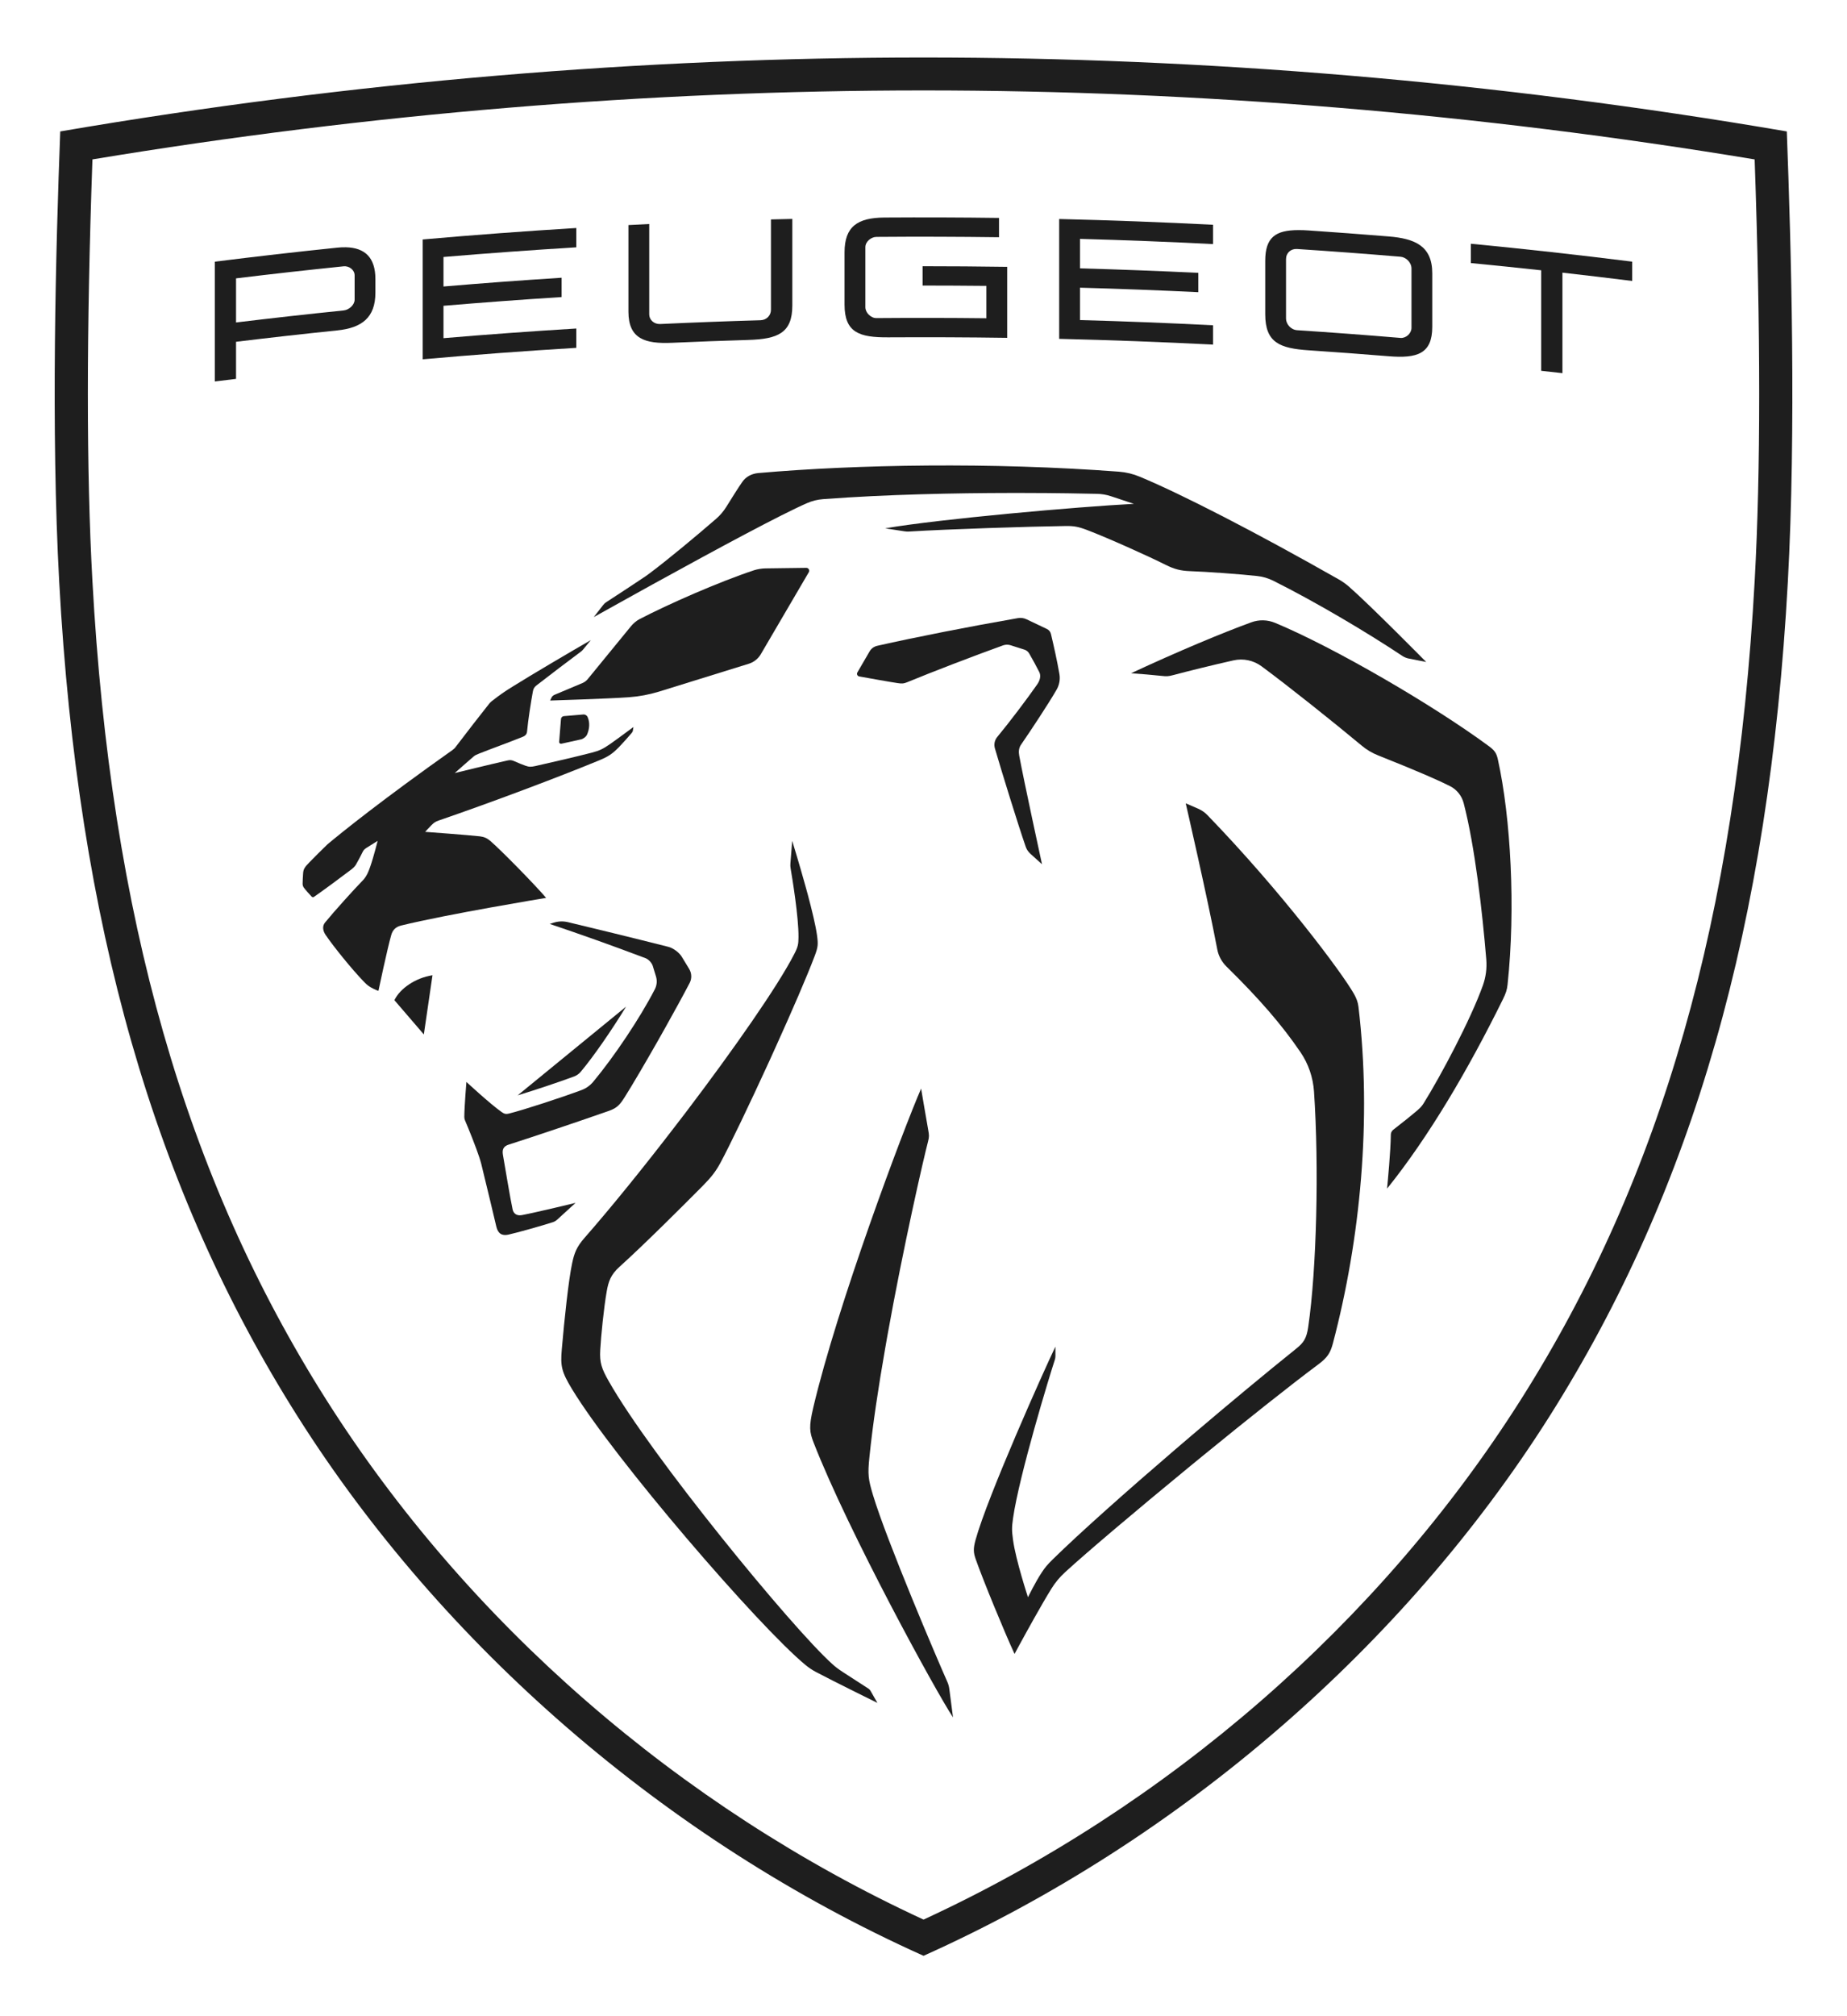
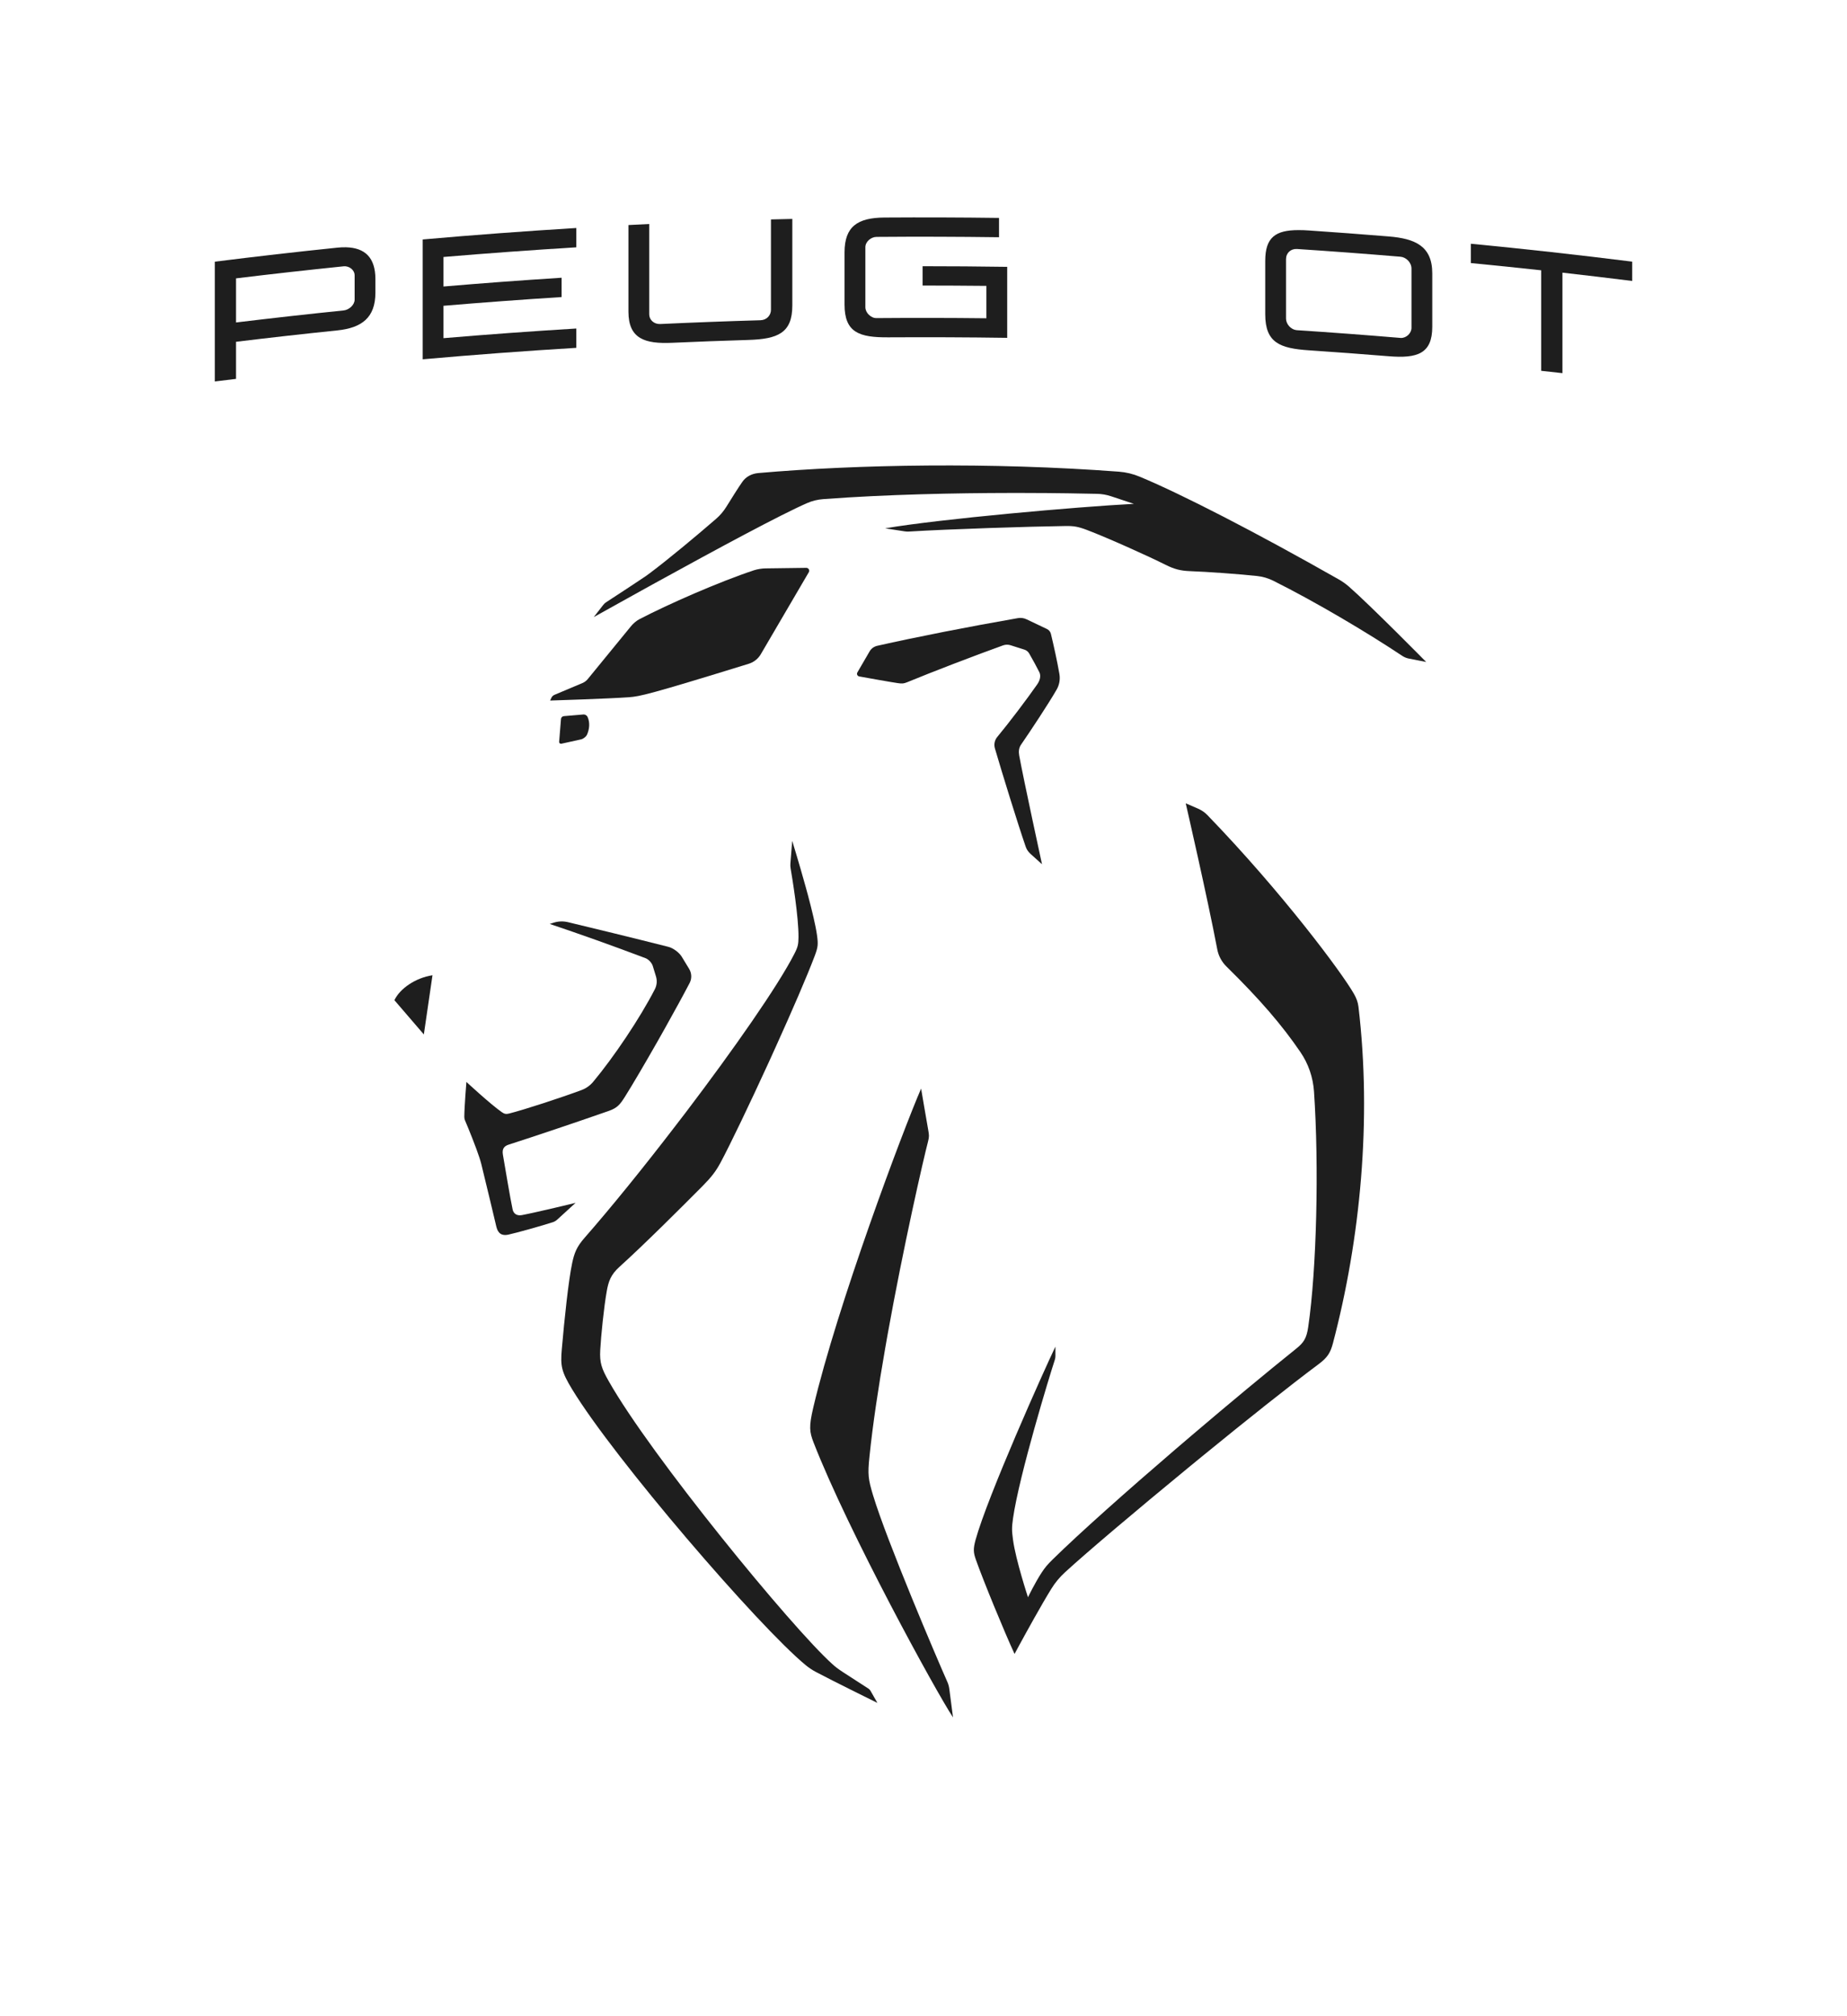
<svg xmlns="http://www.w3.org/2000/svg" width="44" height="48" viewBox="0 0 44 48" fill="none">
-   <path fill-rule="evenodd" clip-rule="evenodd" d="M22.001 1.369C15.348 1.369 8.443 1.931 1.435 3.129C1.33 5.912 1.211 10.213 1.411 13.863C1.857 22.001 3.666 28.317 7.103 33.742C10.53 39.15 15.838 43.8 22.001 46.562C28.164 43.8 33.47 39.15 36.898 33.742C40.335 28.317 42.144 22.001 42.59 13.863C42.79 10.213 42.671 5.912 42.566 3.129C35.558 1.931 28.653 1.369 22.001 1.369ZM22.001 2.153C28.558 2.153 35.217 2.705 41.8 3.795C41.944 7.923 41.944 11.208 41.801 13.821C41.362 21.82 39.592 28.018 36.228 33.325C32.866 38.631 27.823 43.014 22.001 45.7C16.178 43.014 11.136 38.631 7.773 33.325C4.41 28.018 2.639 21.82 2.201 13.821C2.057 11.208 2.057 7.923 2.202 3.795C8.785 2.705 15.443 2.153 22.001 2.153Z" fill="#1E1E1E" />
  <path fill-rule="evenodd" clip-rule="evenodd" d="M8.242 5.887C8.177 5.885 8.108 5.888 8.036 5.896C7.062 5.996 6.089 6.108 5.117 6.23V9.082C5.286 9.061 5.455 9.04 5.623 9.02V8.137C6.426 8.039 7.231 7.949 8.036 7.866C8.617 7.806 8.943 7.564 8.943 6.967V6.644C8.943 6.133 8.694 5.898 8.242 5.887ZM8.186 6.34C8.317 6.327 8.448 6.425 8.448 6.556V7.134C8.448 7.258 8.317 7.377 8.186 7.391C7.331 7.478 6.476 7.574 5.623 7.677V6.627C6.476 6.523 7.331 6.428 8.186 6.34Z" fill="#1E1E1E" />
  <path fill-rule="evenodd" clip-rule="evenodd" d="M21.067 5.179C21.978 5.173 22.889 5.176 23.799 5.188V5.648C22.826 5.635 21.852 5.632 20.879 5.64C20.747 5.642 20.615 5.755 20.615 5.885V7.315C20.615 7.445 20.747 7.575 20.879 7.573C21.752 7.566 22.625 7.567 23.498 7.577V6.806C22.991 6.801 22.484 6.798 21.978 6.798V6.338C22.65 6.338 23.322 6.343 23.994 6.353V8.043C23.05 8.029 22.106 8.026 21.162 8.031C20.471 8.036 20.119 7.918 20.119 7.252V6.009C20.119 5.388 20.433 5.184 21.067 5.179Z" fill="#1E1E1E" />
  <path fill-rule="evenodd" clip-rule="evenodd" d="M30.93 5.478C30.386 5.479 30.141 5.65 30.141 6.21V7.483C30.141 8.161 30.492 8.294 31.182 8.34C31.815 8.382 32.448 8.43 33.081 8.481C33.763 8.537 34.12 8.422 34.12 7.781V6.507C34.12 5.855 33.707 5.68 33.081 5.629C32.448 5.577 31.815 5.53 31.182 5.487C31.091 5.481 31.008 5.477 30.93 5.478ZM30.9 5.928C31.721 5.982 32.542 6.043 33.363 6.112C33.494 6.123 33.625 6.246 33.625 6.395V7.806C33.625 7.937 33.494 8.056 33.363 8.045C32.542 7.976 31.721 7.915 30.9 7.861C30.749 7.851 30.636 7.713 30.636 7.583V6.172C30.636 6.022 30.749 5.918 30.9 5.928Z" fill="#1E1E1E" />
  <path fill-rule="evenodd" clip-rule="evenodd" d="M18.875 5.212V7.275C18.875 7.928 18.529 8.071 17.832 8.093C17.226 8.111 16.619 8.134 16.012 8.161C15.366 8.19 14.971 8.068 14.971 7.421V5.358L15.466 5.333V7.483C15.466 7.614 15.579 7.721 15.729 7.714C16.525 7.677 17.32 7.647 18.115 7.624C18.266 7.62 18.366 7.506 18.366 7.375V5.224C18.536 5.22 18.705 5.216 18.875 5.212Z" fill="#1E1E1E" />
-   <path fill-rule="evenodd" clip-rule="evenodd" d="M25.232 5.214C26.454 5.243 27.676 5.289 28.897 5.351V5.811C27.841 5.757 26.785 5.716 25.728 5.687V6.389C26.668 6.415 27.608 6.451 28.546 6.496V6.956C27.608 6.911 26.668 6.875 25.728 6.849V7.62C26.785 7.649 27.841 7.69 28.897 7.744V8.204C27.676 8.142 26.454 8.096 25.232 8.067V5.214Z" fill="#1E1E1E" />
  <path fill-rule="evenodd" clip-rule="evenodd" d="M13.729 5.428V5.888C12.674 5.953 11.619 6.029 10.565 6.118V6.821C11.503 6.741 12.441 6.672 13.379 6.612V7.072C12.441 7.132 11.503 7.201 10.565 7.28V8.051C11.619 7.962 12.674 7.885 13.729 7.821V8.281C12.509 8.355 11.289 8.446 10.07 8.554V5.701C11.289 5.593 12.509 5.503 13.729 5.428Z" fill="#1E1E1E" />
  <path fill-rule="evenodd" clip-rule="evenodd" d="M35.039 5.803C36.322 5.926 37.604 6.069 38.883 6.229V6.689C38.33 6.62 37.776 6.554 37.221 6.491V8.884C37.053 8.865 36.884 8.846 36.715 8.828V6.435C36.157 6.374 35.598 6.317 35.039 6.263V5.803Z" fill="#1E1E1E" />
  <path fill-rule="evenodd" clip-rule="evenodd" d="M18.065 11.262C20.421 11.056 23.608 11.001 26.652 11.229C26.826 11.242 26.994 11.283 27.154 11.35C28.152 11.765 29.922 12.675 31.889 13.792C31.976 13.841 32.058 13.899 32.133 13.964C32.654 14.42 33.975 15.76 33.975 15.76L33.563 15.679C33.505 15.668 33.451 15.645 33.403 15.613C32.569 15.058 31.352 14.335 30.333 13.826C30.212 13.766 30.081 13.727 29.946 13.713C29.45 13.661 28.78 13.614 28.341 13.597C28.125 13.588 27.978 13.552 27.766 13.446C27.361 13.242 26.382 12.802 25.894 12.617C25.685 12.538 25.578 12.519 25.374 12.523C24.535 12.535 22.625 12.595 21.65 12.655C21.616 12.657 21.584 12.655 21.551 12.65L21.086 12.578C22.404 12.353 25.663 12.065 27.012 11.995L26.463 11.813C26.357 11.778 26.247 11.759 26.135 11.757C25.842 11.75 25.191 11.737 24.346 11.736L24.057 11.736C22.776 11.738 21.129 11.769 19.61 11.883C19.477 11.893 19.348 11.924 19.226 11.978C18.612 12.245 17.115 13.05 15.614 13.876L15.281 14.06C14.893 14.274 14.509 14.487 14.145 14.691C14.145 14.691 14.332 14.452 14.368 14.405C14.4 14.365 14.41 14.357 14.453 14.329C14.513 14.29 14.719 14.156 14.927 14.019L15.08 13.918C15.205 13.836 15.316 13.762 15.379 13.719C15.41 13.698 15.43 13.683 15.469 13.654C15.921 13.317 16.634 12.721 17.059 12.352C17.155 12.269 17.237 12.172 17.304 12.064C17.441 11.844 17.591 11.604 17.684 11.472C17.763 11.357 17.897 11.277 18.065 11.262Z" fill="#1E1E1E" />
-   <path fill-rule="evenodd" clip-rule="evenodd" d="M19.207 13.519C19.261 13.518 19.295 13.576 19.268 13.622L18.13 15.565C18.066 15.68 17.96 15.765 17.835 15.803L15.7 16.465C15.452 16.539 15.243 16.579 14.985 16.599C14.512 16.634 13.105 16.678 13.105 16.678L13.136 16.612C13.151 16.58 13.177 16.556 13.209 16.542L13.874 16.262C13.924 16.241 13.967 16.209 14.001 16.168L15.028 14.913C15.083 14.846 15.155 14.782 15.231 14.742C15.91 14.388 17.118 13.856 17.963 13.576C18.043 13.55 18.15 13.533 18.234 13.532L19.207 13.519Z" fill="#1E1E1E" />
+   <path fill-rule="evenodd" clip-rule="evenodd" d="M19.207 13.519C19.261 13.518 19.295 13.576 19.268 13.622L18.13 15.565C18.066 15.68 17.96 15.765 17.835 15.803C15.452 16.539 15.243 16.579 14.985 16.599C14.512 16.634 13.105 16.678 13.105 16.678L13.136 16.612C13.151 16.58 13.177 16.556 13.209 16.542L13.874 16.262C13.924 16.241 13.967 16.209 14.001 16.168L15.028 14.913C15.083 14.846 15.155 14.782 15.231 14.742C15.91 14.388 17.118 13.856 17.963 13.576C18.043 13.55 18.15 13.533 18.234 13.532L19.207 13.519Z" fill="#1E1E1E" />
  <path fill-rule="evenodd" clip-rule="evenodd" d="M13.895 17.01C13.94 17.006 13.982 17.031 13.999 17.072C14.058 17.207 14.042 17.358 13.985 17.488C13.963 17.54 13.895 17.591 13.839 17.603L13.373 17.706C13.344 17.712 13.319 17.69 13.32 17.662L13.364 17.118C13.367 17.081 13.396 17.052 13.434 17.049L13.895 17.01Z" fill="#1E1E1E" />
  <path fill-rule="evenodd" clip-rule="evenodd" d="M24.247 14.716C24.317 14.703 24.389 14.713 24.453 14.743L24.941 14.975C24.988 14.997 25.024 15.041 25.036 15.093C25.102 15.369 25.184 15.735 25.238 16.047C25.26 16.176 25.236 16.308 25.169 16.422C24.968 16.77 24.553 17.395 24.322 17.731C24.27 17.806 24.264 17.897 24.28 17.987C24.385 18.563 24.823 20.575 24.823 20.575L24.547 20.326C24.492 20.275 24.456 20.222 24.433 20.153C24.237 19.584 23.87 18.395 23.701 17.817C23.674 17.721 23.694 17.62 23.758 17.544C24.045 17.198 24.464 16.644 24.709 16.293C24.778 16.195 24.8 16.086 24.76 16.004C24.704 15.89 24.609 15.716 24.518 15.558C24.493 15.514 24.453 15.482 24.404 15.466L24.073 15.361C24.016 15.343 23.954 15.344 23.897 15.364C23.176 15.623 22.206 15.997 21.613 16.241C21.527 16.276 21.491 16.279 21.386 16.263C21.214 16.238 20.714 16.149 20.469 16.104C20.424 16.096 20.402 16.046 20.425 16.008L20.716 15.508C20.755 15.44 20.82 15.393 20.897 15.375C21.833 15.164 23.07 14.921 24.247 14.716Z" fill="#1E1E1E" />
-   <path fill-rule="evenodd" clip-rule="evenodd" d="M14.075 15.239L13.883 15.473C13.873 15.483 13.862 15.493 13.851 15.504C13.683 15.627 12.974 16.165 12.782 16.316C12.728 16.359 12.706 16.396 12.694 16.463C12.65 16.702 12.579 17.154 12.557 17.405C12.551 17.479 12.52 17.515 12.444 17.545C12.115 17.678 11.725 17.817 11.41 17.942C11.342 17.969 11.323 17.979 11.284 18.009C11.252 18.034 10.833 18.404 10.833 18.404C10.833 18.404 11.744 18.182 12.078 18.107C12.158 18.089 12.192 18.094 12.266 18.128C12.335 18.16 12.45 18.205 12.51 18.227C12.603 18.261 12.652 18.26 12.755 18.237C13.131 18.154 13.764 18.005 14.101 17.918C14.276 17.873 14.372 17.826 14.52 17.723C14.682 17.612 15.09 17.308 15.09 17.308C15.09 17.308 15.083 17.362 15.077 17.392C15.073 17.417 15.063 17.432 15.047 17.452C14.963 17.551 14.818 17.712 14.746 17.786C14.58 17.956 14.481 18.016 14.273 18.102C13.316 18.498 11.681 19.112 10.454 19.533C10.373 19.561 10.339 19.584 10.279 19.644C10.214 19.709 10.128 19.804 10.128 19.804C10.128 19.804 11.128 19.877 11.434 19.911C11.533 19.923 11.604 19.955 11.679 20.019C11.93 20.233 12.761 21.081 13.01 21.376C13.01 21.376 10.647 21.765 9.553 22.035C9.418 22.068 9.35 22.153 9.32 22.261C9.229 22.576 9.015 23.59 9.015 23.59C9.015 23.59 8.939 23.566 8.833 23.506C8.761 23.464 8.724 23.43 8.644 23.346C8.385 23.075 7.959 22.555 7.755 22.255C7.695 22.166 7.669 22.052 7.744 21.962C7.966 21.691 8.412 21.197 8.658 20.943C8.684 20.915 8.718 20.867 8.753 20.799C8.835 20.636 8.944 20.223 8.982 20.074L8.995 20.026L8.996 20.019C8.996 20.019 8.994 20.021 8.99 20.023L8.945 20.051C8.884 20.089 8.786 20.151 8.743 20.177C8.68 20.217 8.663 20.234 8.636 20.289C8.596 20.372 8.527 20.503 8.474 20.593C8.456 20.623 8.41 20.669 8.385 20.688C8.071 20.926 7.724 21.182 7.477 21.354C7.461 21.365 7.439 21.36 7.424 21.346C7.393 21.315 7.261 21.167 7.238 21.132C7.218 21.102 7.209 21.075 7.209 21.04C7.209 20.978 7.215 20.869 7.221 20.788C7.228 20.692 7.256 20.646 7.374 20.526C7.506 20.39 7.649 20.248 7.8 20.102C8.17 19.793 9.105 19.041 10.774 17.86C10.806 17.838 10.834 17.812 10.857 17.78C11.033 17.546 11.53 16.906 11.653 16.754C11.671 16.732 11.69 16.712 11.712 16.695C11.909 16.541 12.006 16.474 12.205 16.35C12.67 16.059 13.57 15.53 14.075 15.239Z" fill="#1E1E1E" />
  <path fill-rule="evenodd" clip-rule="evenodd" d="M10.303 23.218L10.097 24.627L9.396 23.812C9.524 23.538 9.897 23.279 10.303 23.218Z" fill="#1E1E1E" />
-   <path fill-rule="evenodd" clip-rule="evenodd" d="M14.915 23.965C14.566 24.535 14.149 25.14 13.834 25.517C13.792 25.567 13.737 25.605 13.675 25.628C13.33 25.756 12.755 25.949 12.332 26.077L14.915 23.965Z" fill="#1E1E1E" />
-   <path fill-rule="evenodd" clip-rule="evenodd" d="M29.808 14.816C29.993 14.748 30.195 14.753 30.377 14.829C31.786 15.415 34.154 16.794 35.471 17.766C35.598 17.86 35.649 17.924 35.682 18.076C35.991 19.47 36.108 21.625 35.914 23.439C35.9 23.569 35.873 23.647 35.805 23.786C34.971 25.477 34.032 27.069 33.044 28.297L33.045 28.277C33.058 28.146 33.129 27.409 33.133 27.01C33.134 26.965 33.155 26.924 33.191 26.896C33.374 26.755 33.626 26.554 33.769 26.431C33.838 26.372 33.877 26.327 33.913 26.269C34.316 25.624 35.035 24.274 35.325 23.462C35.396 23.264 35.424 23.054 35.407 22.844C35.314 21.712 35.135 20.144 34.868 19.12C34.822 18.946 34.706 18.798 34.544 18.716C34.314 18.599 33.862 18.394 32.833 17.985C32.69 17.929 32.557 17.85 32.44 17.752C31.765 17.19 30.71 16.348 30.054 15.863C29.862 15.721 29.617 15.669 29.383 15.722C28.905 15.829 28.297 15.979 27.954 16.071C27.838 16.102 27.792 16.105 27.672 16.091C27.609 16.084 27.528 16.076 27.443 16.069L27.315 16.057C27.165 16.045 27.025 16.034 26.97 16.03L26.945 16.028C28.061 15.508 29.136 15.06 29.808 14.816Z" fill="#1E1E1E" />
  <path fill-rule="evenodd" clip-rule="evenodd" d="M13.188 21.967C13.299 21.931 13.417 21.927 13.53 21.954C14.037 22.075 15.112 22.336 15.924 22.542C16.038 22.571 16.18 22.677 16.241 22.777L16.418 23.068C16.479 23.171 16.484 23.296 16.429 23.402C16.281 23.686 16.07 24.07 15.848 24.467L15.68 24.765C15.37 25.31 15.061 25.836 14.886 26.113C14.77 26.296 14.706 26.377 14.5 26.449C13.701 26.728 12.709 27.061 12.119 27.25C11.998 27.289 11.958 27.361 11.981 27.494C12.023 27.735 12.159 28.555 12.212 28.794C12.231 28.883 12.302 28.953 12.434 28.928C12.783 28.862 13.711 28.637 13.711 28.637C13.711 28.637 13.438 28.888 13.274 29.036C13.244 29.064 13.209 29.084 13.17 29.097C12.917 29.18 12.3 29.352 12.107 29.394C11.957 29.426 11.861 29.367 11.823 29.199C11.823 29.199 11.56 28.088 11.465 27.71C11.45 27.653 11.435 27.603 11.416 27.546C11.345 27.327 11.174 26.897 11.077 26.672C11.066 26.646 11.06 26.618 11.061 26.589C11.063 26.332 11.111 25.758 11.111 25.758C11.111 25.758 11.68 26.286 11.954 26.477C12.016 26.52 12.053 26.529 12.129 26.51C12.507 26.414 13.376 26.129 13.852 25.952C13.961 25.912 14.056 25.844 14.131 25.755C14.624 25.164 15.242 24.246 15.599 23.553C15.649 23.458 15.658 23.348 15.627 23.246L15.55 22.995C15.527 22.921 15.449 22.838 15.377 22.811C14.536 22.494 13.874 22.259 13.095 21.996L13.188 21.967Z" fill="#1E1E1E" />
  <path fill-rule="evenodd" clip-rule="evenodd" d="M28.247 19.125L28.537 19.25C28.623 19.287 28.702 19.341 28.766 19.408C30.547 21.25 31.971 23.161 32.256 23.664C32.311 23.761 32.349 23.858 32.362 23.968C32.682 26.655 32.407 29.502 31.754 31.978C31.695 32.201 31.628 32.316 31.412 32.477C30.714 32.997 29.672 33.827 28.636 34.673L28.31 34.94C27.062 35.965 25.877 36.967 25.374 37.429C25.247 37.545 25.137 37.676 25.047 37.822C24.811 38.202 24.451 38.856 24.274 39.181L24.225 39.272C24.189 39.337 24.169 39.376 24.169 39.376C23.934 38.868 23.423 37.629 23.247 37.129C23.19 36.965 23.18 36.88 23.24 36.661C23.526 35.623 24.879 32.605 25.142 32.06L25.143 32.283C25.143 32.316 25.137 32.348 25.127 32.378C25.009 32.735 24.281 35.114 24.133 36.145C24.101 36.374 24.103 36.436 24.133 36.662C24.198 37.143 24.489 38.026 24.489 38.026C24.489 38.026 24.661 37.67 24.821 37.429C24.9 37.311 24.948 37.254 25.076 37.127C25.726 36.49 26.836 35.504 27.991 34.513L28.401 34.163C29.288 33.408 30.174 32.673 30.875 32.111C31.056 31.965 31.125 31.867 31.165 31.59C31.366 30.224 31.424 27.772 31.303 25.988C31.28 25.651 31.17 25.326 30.978 25.046C30.539 24.402 30.014 23.793 29.218 23.011C29.104 22.899 29.027 22.756 28.998 22.6C28.765 21.371 28.247 19.125 28.247 19.125Z" fill="#1E1E1E" />
  <path fill-rule="evenodd" clip-rule="evenodd" d="M18.872 20.019C18.872 20.019 19.034 20.539 19.19 21.103L19.245 21.303C19.343 21.671 19.431 22.034 19.463 22.264C19.493 22.485 19.488 22.544 19.409 22.756C19.217 23.263 18.863 24.078 18.485 24.912L18.323 25.27C17.859 26.282 17.391 27.259 17.163 27.682C17.051 27.89 16.945 28.026 16.734 28.239C16.252 28.725 15.33 29.644 14.759 30.158C14.551 30.345 14.495 30.505 14.453 30.747C14.385 31.135 14.318 31.798 14.299 32.141C14.282 32.441 14.332 32.583 14.501 32.881C15.508 34.66 18.867 38.755 19.825 39.614C19.894 39.677 19.945 39.719 20.091 39.815C20.232 39.908 20.691 40.203 20.691 40.203C20.709 40.215 20.725 40.232 20.736 40.251L20.902 40.541C20.902 40.541 20.887 40.534 20.859 40.52L20.787 40.484C20.73 40.456 20.653 40.418 20.566 40.375L20.352 40.269C20.025 40.106 19.636 39.911 19.43 39.801C19.346 39.756 19.267 39.703 19.193 39.642C18.072 38.719 14.637 34.734 13.627 33.071C13.375 32.655 13.349 32.521 13.383 32.127C13.446 31.396 13.544 30.475 13.63 30.072C13.682 29.829 13.736 29.686 13.924 29.471C14.557 28.749 15.328 27.797 16.079 26.819L16.344 26.474C17.483 24.974 18.532 23.474 18.923 22.709C19.013 22.535 19.02 22.475 19.022 22.311C19.027 21.834 18.874 20.906 18.834 20.672C18.828 20.635 18.826 20.598 18.829 20.561L18.872 20.019Z" fill="#1E1E1E" />
  <path fill-rule="evenodd" clip-rule="evenodd" d="M21.943 25.916C21.943 25.916 22.072 26.678 22.112 26.899C22.134 27.024 22.139 27.058 22.107 27.181C22.003 27.576 21.525 29.657 21.142 31.788L21.083 32.125C20.926 33.023 20.791 33.914 20.713 34.676C20.668 35.109 20.683 35.213 20.798 35.597C21.125 36.683 22.335 39.52 22.567 40.038C22.593 40.095 22.608 40.155 22.616 40.217L22.703 40.886C22.315 40.306 20.21 36.469 19.382 34.344C19.285 34.093 19.266 33.97 19.374 33.51C19.949 31.069 21.506 26.921 21.943 25.916Z" fill="#1E1E1E" />
</svg>